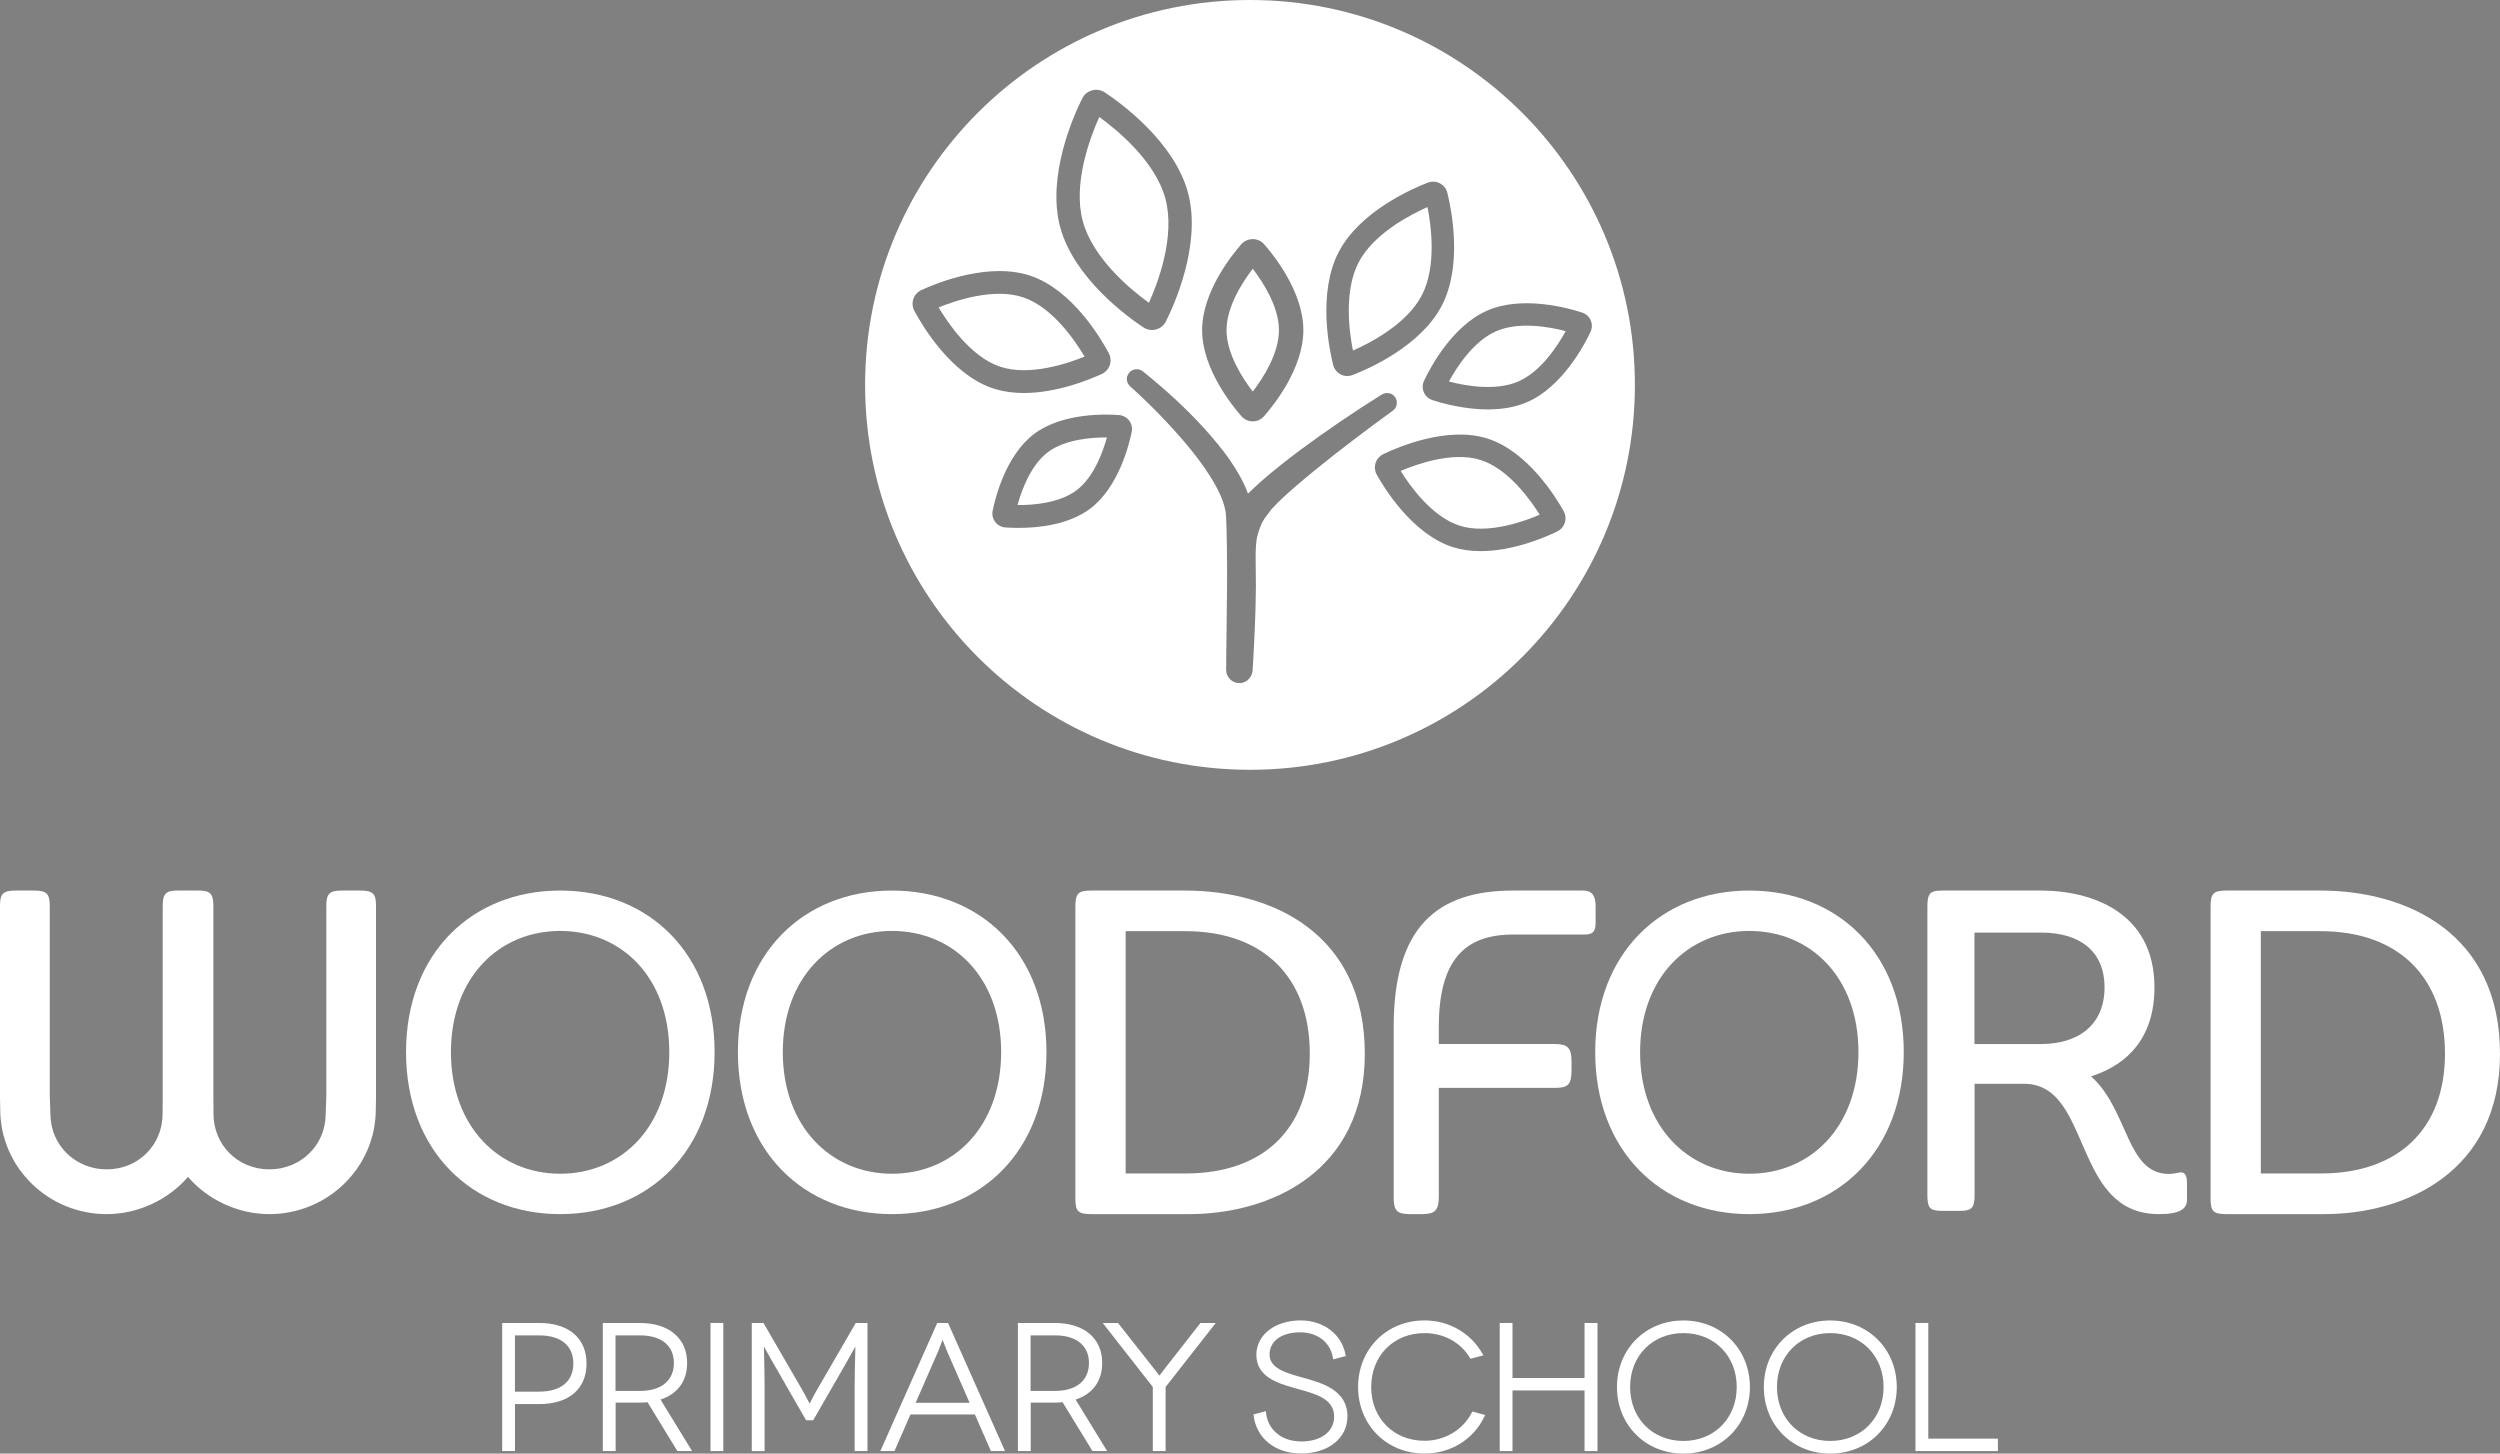
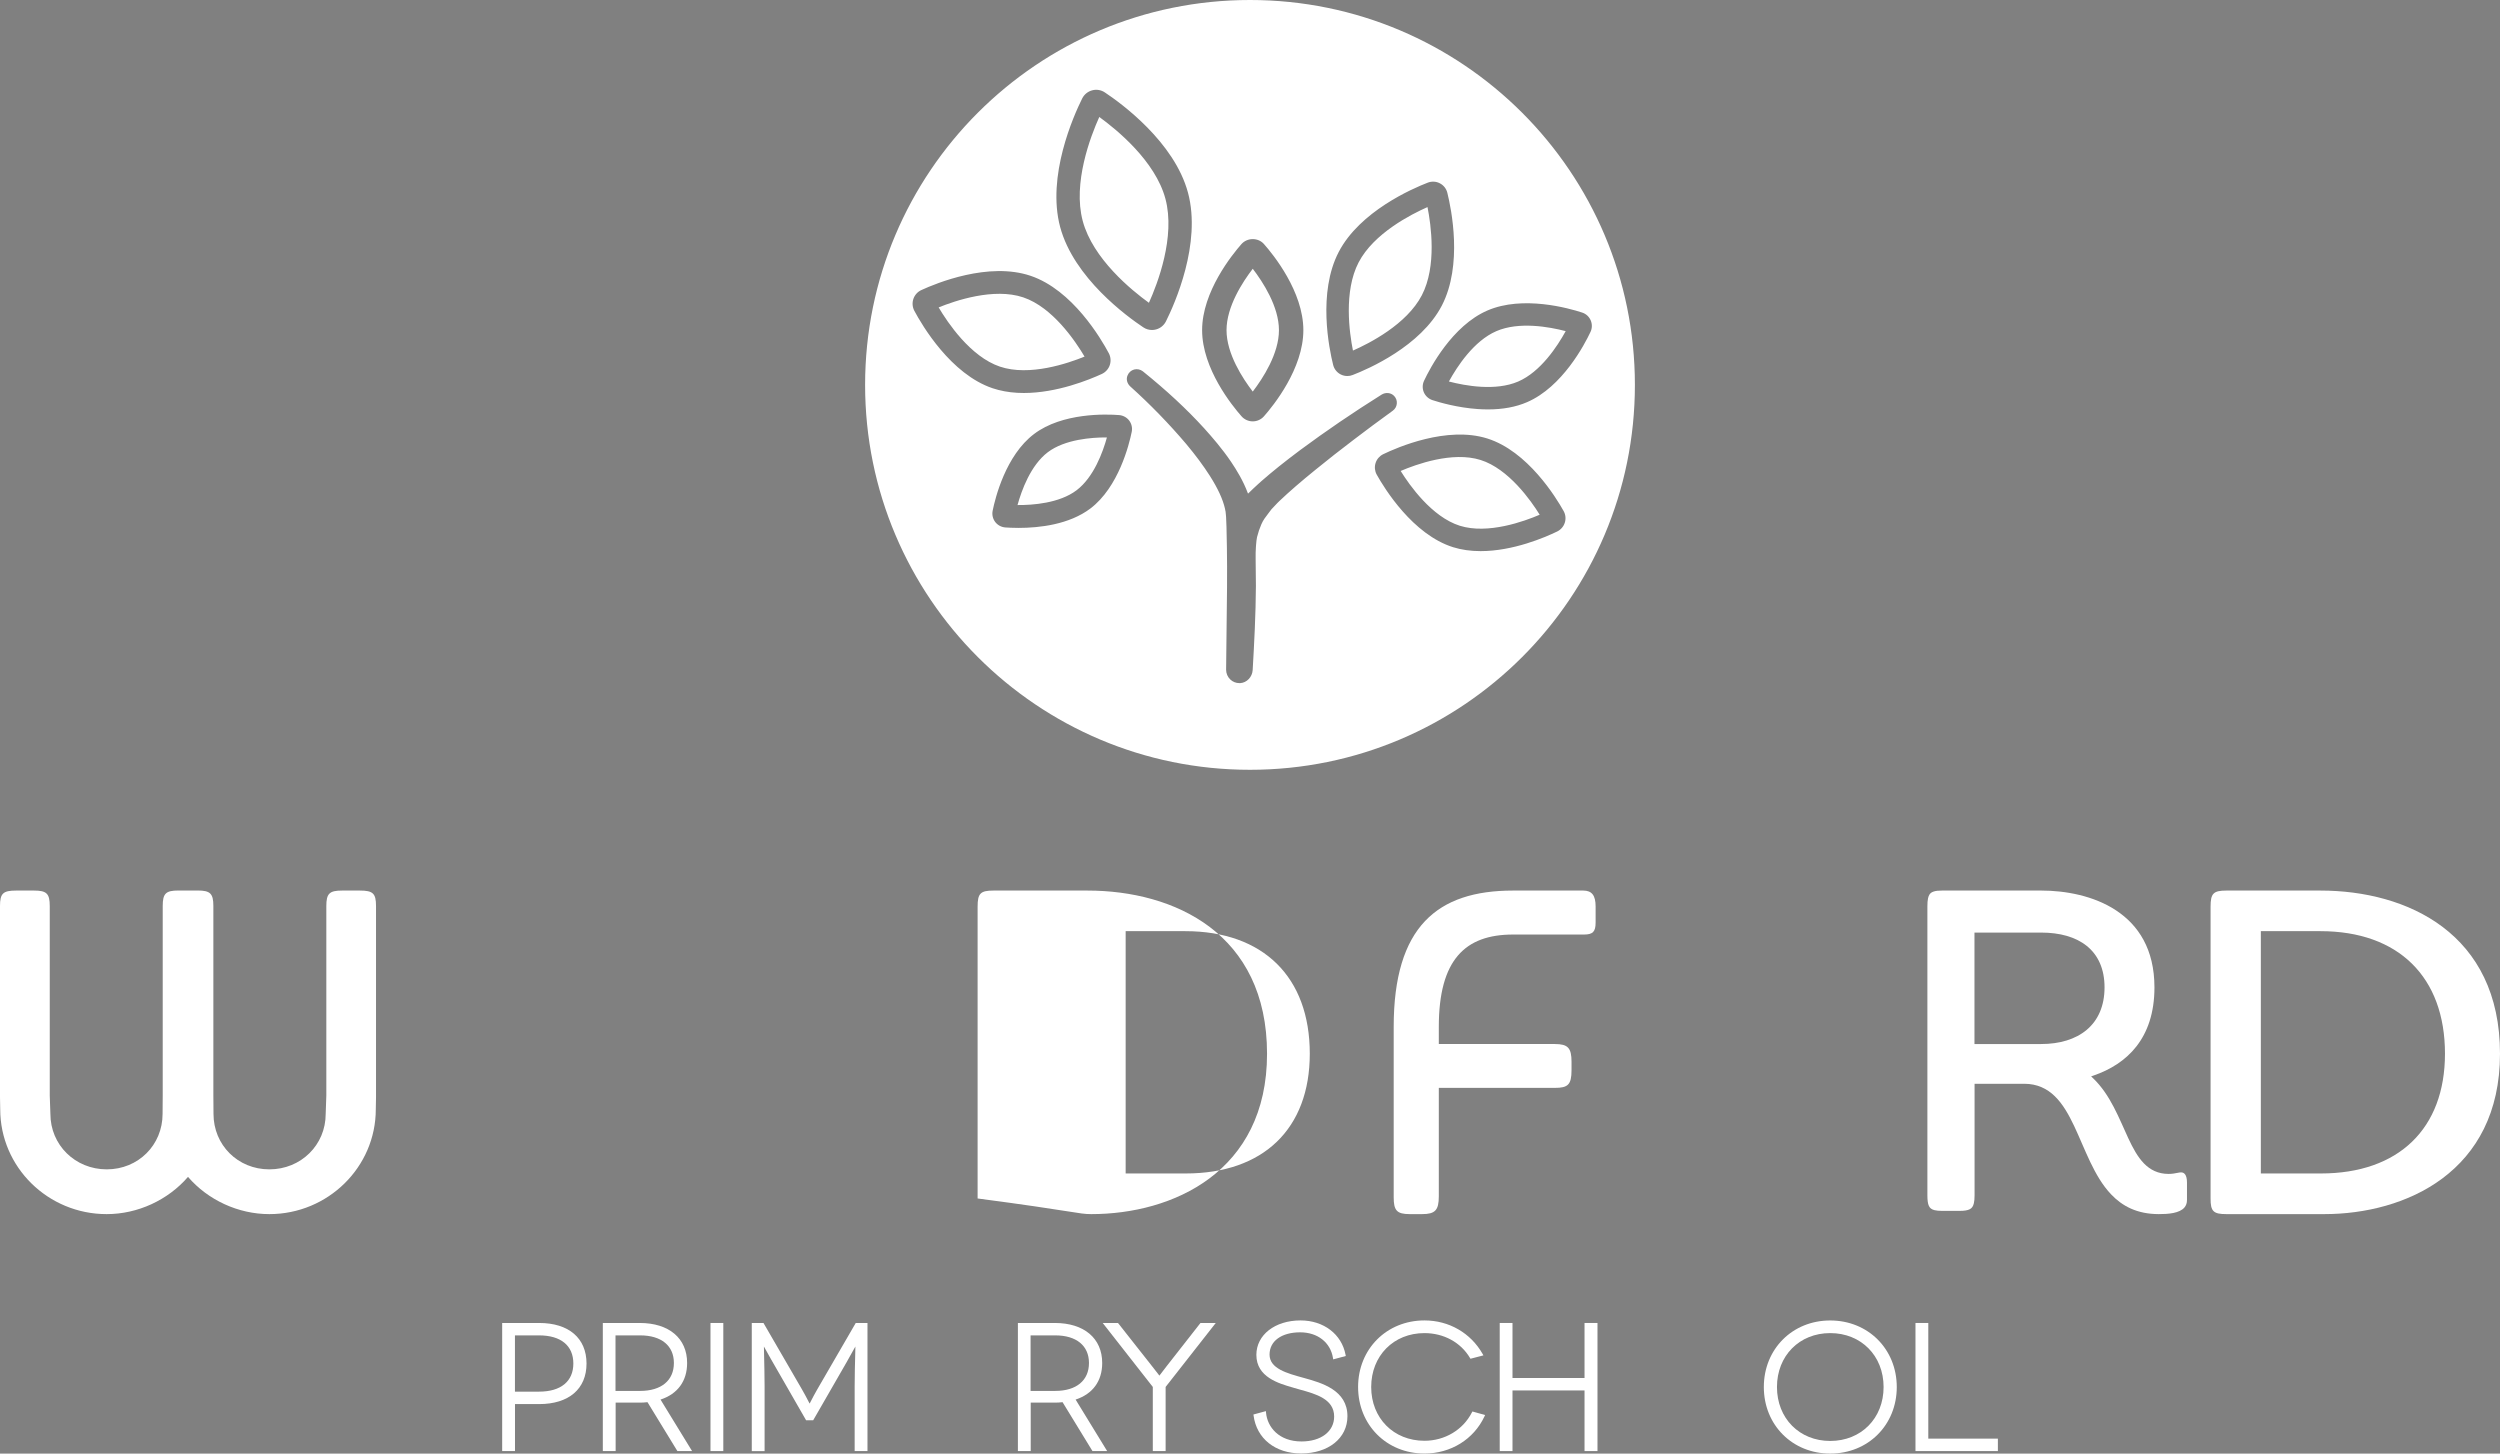
<svg xmlns="http://www.w3.org/2000/svg" version="1.1" id="Layer_1" x="0px" y="0px" viewBox="0 0 547.97 318.61" style="enable-background:new 0 0 547.97 318.61;" xml:space="preserve">
  <rect x="0" y="0" width="547.97" height="318.61" fill="#808080" stroke="none" />
  <style type="text/css"> .st0{fill:#FFFFFF;} .st1{fill:#FFFFFF;stroke:#00463E;stroke-width:2;stroke-miterlimit:10;} </style>
  <g>
    <g>
      <path class="st0" d="M219.17,80.36c-6.46-2.18-11.47-9.66-13.43-12.98c3.57-1.45,12.08-4.38,18.55-2.2 c6.46,2.18,11.47,9.66,13.43,12.98C234.15,79.62,225.65,82.55,219.17,80.36z" />
      <path class="st0" d="M255.45,43.58c-2.22-8.31-10.74-15.22-14.5-17.94c-1.91,4.24-5.85,14.48-3.63,22.79 c2.22,8.3,10.74,15.22,14.51,17.94C253.74,62.14,257.67,51.89,255.45,43.58z M274.59,58.91c-2.22,2.88-5.75,8.29-5.75,13.46 c0,5.16,3.53,10.57,5.75,13.46c2.21-2.89,5.74-8.3,5.74-13.46C280.33,67.2,276.8,61.79,274.59,58.91z M255.45,43.58 c-2.22-8.31-10.74-15.22-14.5-17.94c-1.91,4.24-5.85,14.48-3.63,22.79c2.22,8.3,10.74,15.22,14.51,17.94 C253.74,62.14,257.67,51.89,255.45,43.58z M274.59,58.91c-2.22,2.88-5.75,8.29-5.75,13.46c0,5.16,3.53,10.57,5.75,13.46 c2.21-2.89,5.74-8.3,5.74-13.46C280.33,67.2,276.8,61.79,274.59,58.91z M242.33,95.88c-2.89,0-8.88,0.38-12.66,3.24 c-3.77,2.86-5.76,8.38-6.64,11.58c3.29,0.03,9.18-0.39,12.94-3.24c3.77-2.85,5.77-8.38,6.65-11.57 C242.53,95.89,242.43,95.88,242.33,95.88z M255.45,43.58c-2.22-8.31-10.74-15.22-14.5-17.94c-1.91,4.24-5.85,14.48-3.63,22.79 c2.22,8.3,10.74,15.22,14.51,17.94C253.74,62.14,257.67,51.89,255.45,43.58z M274.59,58.91c-2.22,2.88-5.75,8.29-5.75,13.46 c0,5.16,3.53,10.57,5.75,13.46c2.21-2.89,5.74-8.3,5.74-13.46C280.33,67.2,276.8,61.79,274.59,58.91z M242.33,95.88 c-2.89,0-8.88,0.38-12.66,3.24c-3.77,2.86-5.76,8.38-6.64,11.58c3.29,0.03,9.18-0.39,12.94-3.24c3.77-2.85,5.77-8.38,6.65-11.57 C242.53,95.89,242.43,95.88,242.33,95.88z M255.45,43.58c-2.22-8.31-10.74-15.22-14.5-17.94c-1.91,4.24-5.85,14.48-3.63,22.79 c2.22,8.3,10.74,15.22,14.51,17.94C253.74,62.14,257.67,51.89,255.45,43.58z M274.59,58.91c-2.22,2.88-5.75,8.29-5.75,13.46 c0,5.16,3.53,10.57,5.75,13.46c2.21-2.89,5.74-8.3,5.74-13.46C280.33,67.2,276.8,61.79,274.59,58.91z M242.33,95.88 c-2.89,0-8.88,0.38-12.66,3.24c-3.77,2.86-5.76,8.38-6.64,11.58c3.29,0.03,9.18-0.39,12.94-3.24c3.77-2.85,5.77-8.38,6.65-11.57 C242.53,95.89,242.43,95.88,242.33,95.88z M255.45,43.58c-2.22-8.31-10.74-15.22-14.5-17.94c-1.91,4.24-5.85,14.48-3.63,22.79 c2.22,8.3,10.74,15.22,14.51,17.94C253.74,62.14,257.67,51.89,255.45,43.58z M274.59,58.91c-2.22,2.88-5.75,8.29-5.75,13.46 c0,5.16,3.53,10.57,5.75,13.46c2.21-2.89,5.74-8.3,5.74-13.46C280.33,67.2,276.8,61.79,274.59,58.91z M312.89,45.39 c-3.6,1.59-11.79,5.76-15.1,12.13c-3.31,6.36-2.01,15.47-1.24,19.32c3.6-1.58,11.79-5.75,15.1-12.12S313.66,49.25,312.89,45.39z M327.99,72.58c-4.94,2.13-8.6,7.74-10.41,11.04c3.64,0.95,10.24,2.14,15.18,0.01c4.94-2.13,8.61-7.75,10.42-11.05 C339.54,71.63,332.94,70.44,327.99,72.58z M242.33,95.88c-2.89,0-8.88,0.38-12.66,3.24c-3.77,2.86-5.76,8.38-6.64,11.58 c3.29,0.03,9.18-0.39,12.94-3.24c3.77-2.85,5.77-8.38,6.65-11.57C242.53,95.89,242.43,95.88,242.33,95.88z M255.45,43.58 c-2.22-8.31-10.74-15.22-14.5-17.94c-1.91,4.24-5.85,14.48-3.63,22.79c2.22,8.3,10.74,15.22,14.51,17.94 C253.74,62.14,257.67,51.89,255.45,43.58z M274.59,58.91c-2.22,2.88-5.75,8.29-5.75,13.46c0,5.16,3.53,10.57,5.75,13.46 c2.21-2.89,5.74-8.3,5.74-13.46C280.33,67.2,276.8,61.79,274.59,58.91z M312.89,45.39c-3.6,1.59-11.79,5.76-15.1,12.13 c-3.31,6.36-2.01,15.47-1.24,19.32c3.6-1.58,11.79-5.75,15.1-12.12S313.66,49.25,312.89,45.39z M327.99,72.58 c-4.94,2.13-8.6,7.74-10.41,11.04c3.64,0.95,10.24,2.14,15.18,0.01c4.94-2.13,8.61-7.75,10.42-11.05 C339.54,71.63,332.94,70.44,327.99,72.58z M273.98,0c-46.59,0-84.36,37.77-84.36,84.37c0,46.59,37.77,84.36,84.36,84.36 c46.6,0,84.37-37.77,84.37-84.36C358.35,37.77,320.58,0,273.98,0z M293.42,55.25c4.62-8.9,16.12-13.9,19.54-15.22 c0.86-0.33,1.83-0.28,2.64,0.15c0.82,0.42,1.42,1.18,1.64,2.08c0.88,3.55,3.41,15.82-1.21,24.73c-4.63,8.9-16.13,13.9-19.55,15.21 c-0.37,0.15-0.76,0.22-1.16,0.22c-0.51,0-1.02-0.12-1.48-0.36c-0.81-0.42-1.41-1.18-1.63-2.08 C291.32,76.43,288.8,64.14,293.42,55.25z M272.12,53.49c0.61-0.68,1.5-1.08,2.47-1.08c0.96,0,1.86,0.4,2.46,1.09 c2.03,2.29,8.63,10.42,8.63,18.87c0,8.44-6.6,16.58-8.63,18.87c-0.62,0.71-1.52,1.12-2.46,1.12c-0.95,0-1.85-0.41-2.47-1.12 c-2.02-2.29-8.63-10.42-8.63-18.87S270.1,55.79,272.12,53.49z M237.2,21.59c0.44-0.89,1.24-1.54,2.19-1.79 c0.94-0.26,1.96-0.09,2.78,0.46c3.53,2.34,15.25,10.85,18.23,22c2.98,11.16-2.94,24.38-4.83,28.16c-0.44,0.89-1.24,1.54-2.18,1.79 c-0.29,0.08-0.59,0.12-0.88,0.12c-0.69,0-1.35-0.2-1.91-0.58c-3.52-2.34-15.24-10.84-18.23-22 C229.4,38.59,235.32,25.37,237.2,21.59z M200.41,68.12c-0.42-0.8-0.5-1.75-0.21-2.6c0.29-0.86,0.93-1.57,1.75-1.94 c3.29-1.52,14.75-6.23,23.93-3.13c9.18,3.09,15.46,13.78,17.16,16.98c0.42,0.8,0.5,1.74,0.21,2.6s-0.93,1.56-1.75,1.94 c-2.72,1.25-9.82,4.17-17.08,4.17c-0.5,0-0.97-0.02-1.45-0.04c-1.94-0.11-3.75-0.45-5.4-1C208.4,82.01,202.12,71.32,200.41,68.12z M248.06,94.66c-0.56,2.75-2.87,12.11-9.06,16.8c-4.65,3.51-11.14,4.25-15.76,4.25c-1.23,0-2.25-0.06-2.89-0.1 c-0.88-0.07-1.69-0.51-2.22-1.21c-0.53-0.71-0.73-1.6-0.55-2.47c0.56-2.76,2.86-12.11,9.07-16.8c6.2-4.7,15.83-4.37,18.64-4.15 c0.88,0.07,1.69,0.51,2.22,1.21C248.04,92.89,248.24,93.79,248.06,94.66z M288.37,102.94c-3.21,2.6-5.74,4.79-7.93,6.87 l-0.44,0.43c-0.45,0.45-0.89,0.92-1.32,1.4c-0.22,0.31-0.47,0.63-0.71,0.94c-0.58,0.75-1.09,1.4-1.5,2.35 c-0.41,0.96-0.65,1.66-0.94,2.79c-0.1,0.39-0.16,1.09-0.21,1.66l-0.04,0.53c-0.06,0.81-0.07,1.64-0.06,2.53 c0.03,1.99,0.05,4,0.06,5.99c-0.03,6.2-0.38,12.77-0.71,18.45c-0.09,1.51-1.29,2.77-2.73,2.85h-0.18c-0.75,0-1.46-0.28-2-0.8 c-0.58-0.55-0.91-1.32-0.91-2.13l0.2-17.96c0.02-3.34,0.02-6.26-0.03-8.93c-0.02-1.41-0.04-2.92-0.09-4.43l-0.09-2.2 c-0.01-0.24-0.03-0.4-0.05-0.55c-0.01-0.12-0.03-0.24-0.04-0.38c0-0.15-0.03-0.29-0.07-0.44l-0.02-0.1 c-0.02-0.1-0.05-0.21-0.06-0.32c-0.47-2.07-1.56-4.43-3.32-7.2c-1.43-2.24-3.12-4.51-5.15-6.94c-3.77-4.45-7.91-8.71-12.29-12.65 c-0.69-0.63-0.94-1.57-0.61-2.38c0.26-0.67,0.8-1.15,1.46-1.33c0.66-0.17,1.37-0.02,1.91,0.4c5.19,4.18,9.6,8.27,13.47,12.52 c1.71,1.9,3.92,4.44,5.87,7.32c1.18,1.76,2.66,4.13,3.68,6.9c0,0.01,0.01,0.02,0.04,0.03c0.03,0.01,0.04-0.01,0.05-0.01 c0.7-0.71,1.43-1.37,2.13-2.02l0.72-0.65c2.42-2.12,5.05-4.23,8.55-6.85c5.62-4.16,11.44-8.13,17.81-12.13 c0.91-0.57,2.08-0.45,2.78,0.31c0.43,0.47,0.63,1.07,0.56,1.69c-0.06,0.61-0.38,1.16-0.88,1.52c-3.12,2.25-6.08,4.47-8.56,6.36 C293.83,98.57,291.02,100.78,288.37,102.94z M342.99,114.55c-0.26,0.85-0.87,1.55-1.66,1.94c-2.68,1.3-9.68,4.31-16.79,4.31 c-2.18,0-4.22-0.29-6.04-0.86c-8.84-2.78-15.05-12.88-16.74-15.91c-0.43-0.77-0.52-1.7-0.25-2.54c0.26-0.84,0.87-1.54,1.66-1.93 c3.12-1.51,13.99-6.23,22.83-3.45c8.84,2.79,15.04,12.88,16.73,15.91C343.16,112.79,343.26,113.71,342.99,114.55z M334.71,88.15 c-2.44,1.06-5.32,1.59-8.58,1.59c-0.72,0-1.47-0.03-2.22-0.08c-4.49-0.31-8.45-1.47-9.94-1.96c-0.84-0.28-1.53-0.9-1.88-1.71 c-0.35-0.81-0.33-1.74,0.05-2.54c1.3-2.77,6.16-12.06,13.9-15.4c7.74-3.34,17.84-0.5,20.75,0.46c0.84,0.27,1.52,0.89,1.87,1.7 c0.35,0.81,0.34,1.73-0.04,2.54C347.32,75.52,342.45,84.82,334.71,88.15z M324.52,100.82c-6.16-1.94-14.15,0.97-17.51,2.41 c1.93,3.11,6.82,10.07,12.97,12.01c6.14,1.93,14.14-0.97,17.5-2.42C335.56,109.71,330.66,102.75,324.52,100.82z M311.65,64.72 c3.31-6.37,2.01-15.47,1.24-19.33c-3.6,1.59-11.79,5.76-15.1,12.13c-3.31,6.36-2.01,15.47-1.24,19.32 C300.15,75.26,308.34,71.09,311.65,64.72z M280.33,72.37c0-5.17-3.53-10.58-5.74-13.46c-2.22,2.88-5.75,8.29-5.75,13.46 c0,5.16,3.53,10.57,5.75,13.46C276.8,82.94,280.33,77.53,280.33,72.37z M251.83,66.37c1.91-4.23,5.84-14.48,3.62-22.79 c-2.22-8.31-10.74-15.22-14.5-17.94c-1.91,4.24-5.85,14.48-3.63,22.79C239.54,56.73,248.06,63.65,251.83,66.37z M229.67,99.12 c-3.77,2.86-5.76,8.38-6.64,11.58c3.29,0.03,9.18-0.39,12.94-3.24c3.77-2.85,5.77-8.38,6.65-11.57c-0.09,0-0.19-0.01-0.29-0.01 C239.44,95.88,233.45,96.26,229.67,99.12z M327.99,72.58c-4.94,2.13-8.6,7.74-10.41,11.04c3.64,0.95,10.24,2.14,15.18,0.01 c4.94-2.13,8.61-7.75,10.42-11.05C339.54,71.63,332.94,70.44,327.99,72.58z M312.89,45.39c-3.6,1.59-11.79,5.76-15.1,12.13 c-3.31,6.36-2.01,15.47-1.24,19.32c3.6-1.58,11.79-5.75,15.1-12.12S313.66,49.25,312.89,45.39z M274.59,58.91 c-2.22,2.88-5.75,8.29-5.75,13.46c0,5.16,3.53,10.57,5.75,13.46c2.21-2.89,5.74-8.3,5.74-13.46 C280.33,67.2,276.8,61.79,274.59,58.91z M255.45,43.58c-2.22-8.31-10.74-15.22-14.5-17.94c-1.91,4.24-5.85,14.48-3.63,22.79 c2.22,8.3,10.74,15.22,14.51,17.94C253.74,62.14,257.67,51.89,255.45,43.58z M242.33,95.88c-2.89,0-8.88,0.38-12.66,3.24 c-3.77,2.86-5.76,8.38-6.64,11.58c3.29,0.03,9.18-0.39,12.94-3.24c3.77-2.85,5.77-8.38,6.65-11.57 C242.53,95.89,242.43,95.88,242.33,95.88z M312.89,45.39c-3.6,1.59-11.79,5.76-15.1,12.13c-3.31,6.36-2.01,15.47-1.24,19.32 c3.6-1.58,11.79-5.75,15.1-12.12S313.66,49.25,312.89,45.39z M274.59,58.91c-2.22,2.88-5.75,8.29-5.75,13.46 c0,5.16,3.53,10.57,5.75,13.46c2.21-2.89,5.74-8.3,5.74-13.46C280.33,67.2,276.8,61.79,274.59,58.91z M255.45,43.58 c-2.22-8.31-10.74-15.22-14.5-17.94c-1.91,4.24-5.85,14.48-3.63,22.79c2.22,8.3,10.74,15.22,14.51,17.94 C253.74,62.14,257.67,51.89,255.45,43.58z M242.33,95.88c-2.89,0-8.88,0.38-12.66,3.24c-3.77,2.86-5.76,8.38-6.64,11.58 c3.29,0.03,9.18-0.39,12.94-3.24c3.77-2.85,5.77-8.38,6.65-11.57C242.53,95.89,242.43,95.88,242.33,95.88z M274.59,58.91 c-2.22,2.88-5.75,8.29-5.75,13.46c0,5.16,3.53,10.57,5.75,13.46c2.21-2.89,5.74-8.3,5.74-13.46 C280.33,67.2,276.8,61.79,274.59,58.91z M255.45,43.58c-2.22-8.31-10.74-15.22-14.5-17.94c-1.91,4.24-5.85,14.48-3.63,22.79 c2.22,8.3,10.74,15.22,14.51,17.94C253.74,62.14,257.67,51.89,255.45,43.58z M274.59,58.91c-2.22,2.88-5.75,8.29-5.75,13.46 c0,5.16,3.53,10.57,5.75,13.46c2.21-2.89,5.74-8.3,5.74-13.46C280.33,67.2,276.8,61.79,274.59,58.91z M255.45,43.58 c-2.22-8.31-10.74-15.22-14.5-17.94c-1.91,4.24-5.85,14.48-3.63,22.79c2.22,8.3,10.74,15.22,14.51,17.94 C253.74,62.14,257.67,51.89,255.45,43.58z M255.45,43.58c-2.22-8.31-10.74-15.22-14.5-17.94c-1.91,4.24-5.85,14.48-3.63,22.79 c2.22,8.3,10.74,15.22,14.51,17.94C253.74,62.14,257.67,51.89,255.45,43.58z M255.45,43.58c-2.22-8.31-10.74-15.22-14.5-17.94 c-1.91,4.24-5.85,14.48-3.63,22.79c2.22,8.3,10.74,15.22,14.51,17.94C253.74,62.14,257.67,51.89,255.45,43.58z" />
    </g>
  </g>
  <g>
    <g>
      <path class="st0" d="M118.17,289.98h-8.1v28.08h2.81v-10.3h5.3c6.5,0,10.38-3.32,10.38-8.89 C128.55,293.3,124.67,289.98,118.17,289.98z M118.17,305.03h-5.3V292.7h5.3c4.77,0,7.5,2.25,7.5,6.16 C125.67,302.78,122.93,305.03,118.17,305.03z" />
      <path class="st0" d="M134.92,307.44h5.3c0.58,0,1.15-0.03,1.7-0.1l6.55,10.71h3.22l-6.91-11.28c3.76-1.23,5.83-4.06,5.83-8.02 c0-5.41-3.98-8.77-10.38-8.77h-8.1v28.08h2.81V307.44z M140.33,304.87h-5.42V292.7h5.42c4.62,0,7.38,2.26,7.38,6.05 C147.71,302.58,144.95,304.87,140.33,304.87z" />
      <rect x="155.73" y="289.98" class="st0" width="2.81" height="28.08" />
      <path class="st0" d="M187.33,303.82v14.24h2.81v-28.08h-2.57l-7.35,12.68c-1.66,2.82-2.43,4.33-2.76,4.99 c-0.33-0.66-1.1-2.16-2.76-4.98l-7.35-12.68h-2.57v28.08h2.81v-14.24c0-2.15-0.07-5.09-0.12-7.24c-0.01-0.54-0.02-1.04-0.03-1.45 c0.39,0.7,0.97,1.74,1.51,2.7l7.74,13.47h1.55l7.39-12.84l0.32-0.58c0.55-0.98,1.14-2.04,1.54-2.75 c-0.01,0.41-0.02,0.91-0.03,1.45C187.4,298.73,187.33,301.67,187.33,303.82z" />
-       <path class="st0" d="M207.8,289.98h-2.37l-12.47,28.08h3.1l3.5-8.02h14.13l3.5,8.02h3.1L207.8,289.98z M212.53,307.47H200.7 l4.9-11.2c0.31-0.76,0.64-1.61,0.88-2.25c0.04-0.12,0.09-0.24,0.13-0.35c0.04,0.11,0.09,0.23,0.13,0.35 c0.24,0.64,0.57,1.49,0.88,2.25L212.53,307.47z" />
      <path class="st0" d="M225.9,307.44h5.3c0.58,0,1.15-0.03,1.7-0.1l6.55,10.71h3.22l-6.91-11.28c3.76-1.23,5.83-4.06,5.83-8.02 c0-5.41-3.98-8.77-10.38-8.77h-8.1v28.08h2.81V307.44z M231.31,304.87h-5.42V292.7h5.42c4.62,0,7.38,2.26,7.38,6.05 C238.69,302.58,235.93,304.87,231.31,304.87z" />
      <path class="st0" d="M255.49,318.05V304l10.99-14.02h-3.35l-7.47,9.54c-0.24,0.31-0.52,0.68-0.79,1.03 c-0.27,0.35-0.56,0.74-0.74,0.97c-0.34-0.41-1.06-1.35-1.49-1.91l-7.59-9.63h-3.35L252.68,304v14.06H255.49z" />
      <path class="st0" d="M285.88,302.05L285.7,302c-3.65-1-7.43-2.03-7.43-5.1c0-2.96,2.64-4.87,6.71-4.87c3.82,0,6.64,2.21,7.19,5.62 l0.05,0.31l2.76-0.74l-0.05-0.26c-0.84-4.51-4.8-7.54-9.87-7.54c-5.61,0-9.68,3.18-9.68,7.55c0,4.87,4.87,6.27,8.1,7.19l0.12,0.04 c0.43,0.13,0.88,0.25,1.33,0.38c3.52,0.97,7.5,2.08,7.5,5.91c0,3.26-2.87,5.46-7.15,5.46c-4.98,0-7.5-3.17-7.78-6.31l-0.03-0.34 l-2.73,0.74l0.03,0.24c0.66,5.04,4.75,8.3,10.42,8.3c5.98,0,10.15-3.35,10.15-8.14C295.37,304.69,289.66,303.1,285.88,302.05z" />
      <path class="st0" d="M322.62,309.59c-1.95,3.83-5.94,6.21-10.4,6.21c-6.76,0-11.67-4.96-11.67-11.78 c0-6.85,4.91-11.82,11.67-11.82c4.23,0,7.96,2.03,9.98,5.44l0.11,0.18l2.84-0.74l-0.18-0.32c-2.61-4.59-7.37-7.34-12.74-7.34 c-8.29,0-14.55,6.27-14.55,14.59c0,8.32,6.26,14.59,14.55,14.59c5.76,0,10.8-3.12,13.15-8.14l0.14-0.3l-2.78-0.78L322.62,309.59z" />
      <polygon class="st0" points="347.31,302.04 331.52,302.04 331.52,289.98 328.72,289.98 328.72,318.06 331.52,318.06 331.52,304.77 347.31,304.77 347.31,318.06 350.15,318.06 350.15,289.98 347.31,289.98 " />
-       <path class="st0" d="M368.97,289.43c-8.29,0-14.55,6.27-14.55,14.59c0,8.32,6.26,14.59,14.55,14.59c8.32,0,14.59-6.27,14.59-14.59 C383.56,295.7,377.29,289.43,368.97,289.43z M368.97,315.84c-6.76,0-11.67-4.97-11.67-11.82c0-6.85,4.91-11.82,11.67-11.82 c6.78,0,11.7,4.97,11.7,11.82C380.67,310.87,375.75,315.84,368.97,315.84z" />
      <path class="st0" d="M401.16,289.43c-8.29,0-14.55,6.27-14.55,14.59c0,8.32,6.26,14.59,14.55,14.59c8.32,0,14.59-6.27,14.59-14.59 C415.74,295.7,409.47,289.43,401.16,289.43z M401.16,315.84c-6.76,0-11.67-4.97-11.67-11.82c0-6.85,4.91-11.82,11.67-11.82 c6.78,0,11.7,4.97,11.7,11.82C412.86,310.87,407.94,315.84,401.16,315.84z" />
      <polygon class="st0" points="422.66,315.33 422.66,289.98 419.85,289.98 419.85,318.06 437.91,318.06 437.91,315.33 " />
    </g>
-     <path class="st0" d="M122.77,195.2c19.44,0,33.86,13.79,33.86,35.41c0,21.62-14.42,35.51-33.86,35.51 c-19.35,0-33.77-13.89-33.77-35.51C89,208.99,103.42,195.2,122.77,195.2z M122.77,257.27c13.48,0,23.93-10.31,23.93-26.66 c0-16.35-10.45-26.56-23.93-26.56c-13.38,0-23.93,10.21-23.93,26.56C98.84,246.96,109.39,257.27,122.77,257.27z" />
-     <path class="st0" d="M195.51,195.2c19.44,0,33.86,13.79,33.86,35.41c0,21.62-14.42,35.51-33.86,35.51 c-19.35,0-33.77-13.89-33.77-35.51C161.74,208.99,176.16,195.2,195.51,195.2z M195.51,257.27c13.48,0,23.93-10.31,23.93-26.66 c0-16.35-10.45-26.56-23.93-26.56c-13.38,0-23.93,10.21-23.93,26.56C171.58,246.96,182.13,257.27,195.51,257.27z" />
-     <path class="st0" d="M383.42,195.2c19.44,0,33.86,13.79,33.86,35.41c0,21.62-14.42,35.51-33.86,35.51 c-19.35,0-33.77-13.89-33.77-35.51C349.66,208.99,364.07,195.2,383.42,195.2z M383.42,257.27c13.48,0,23.93-10.31,23.93-26.66 c0-16.35-10.45-26.56-23.93-26.56c-13.38,0-23.93,10.21-23.93,26.56C359.49,246.96,370.04,257.27,383.42,257.27z" />
    <path class="st0" d="M424,265.25c0.43,0.11,1,0.16,1.72,0.16h3.81c1.04,0,1.76-0.12,2.23-0.37c0.46-0.25,0.72-0.61,0.88-1.28 c0.11-0.44,0.16-1.02,0.16-1.74v-24.47h10.89c2.81,0,4.98,1.05,6.7,2.73c1.73,1.68,3.03,3.98,4.23,6.51 c2.39,5.05,4.35,11.04,8.08,14.97c2.48,2.62,5.72,4.35,10.47,4.36c1.01,0,2.17-0.04,3.2-0.25c1.03-0.21,1.93-0.59,2.44-1.21 c0.34-0.41,0.55-0.92,0.55-1.63v-3.85c0-0.86-0.17-1.42-0.4-1.75c-0.24-0.32-0.52-0.46-0.93-0.46c-0.1,0-0.2,0.01-0.31,0.03l0,0 c-1.06,0.2-1.58,0.31-2.4,0.31c-2.28,0-4.02-0.89-5.4-2.31c-1.38-1.42-2.42-3.36-3.43-5.52c-2.01-4.31-3.88-9.47-7.71-13.14 l-0.43-0.41l0.55-0.19c3.62-1.25,6.95-3.27,9.37-6.37c2.42-3.1,3.96-7.29,3.96-12.95c-0.01-8.4-3.54-13.65-8.41-16.87 c-4.87-3.22-11.11-4.35-16.43-4.35h-21.67c-0.81,0-1.42,0.06-1.87,0.21c-0.45,0.15-0.73,0.35-0.93,0.66 c-0.14,0.21-0.24,0.48-0.32,0.82c-0.1,0.46-0.14,1.06-0.14,1.8v63.32c0,1.08,0.1,1.84,0.33,2.32 C423.03,264.81,423.35,265.07,424,265.25z M432.79,204.41h14.59c4.1,0,7.57,0.95,10.03,2.94c2.47,1.99,3.88,5.04,3.88,9.07 c0,4.09-1.43,7.23-3.91,9.31c-2.47,2.08-5.95,3.11-10,3.11h-14.25h-0.35V204.41z" />
    <path class="st0" d="M347.03,195.2c-1.28,0-14.26,0-15.38,0c-16.59,0-26.17,7.9-26.17,29.89v37.31c0,2.88,0.64,3.72,3.51,3.72h2.71 c2.87,0,3.67-0.85,3.67-3.89v-23.78h25.43c2.86,0,3.66-0.68,3.66-3.88v-1.85c0-3.03-0.8-3.88-3.66-3.88h-25.43v-3.75 c0-14.72,5.75-20.25,16.28-20.25c1.12,0,14.42,0,15.54,0c1.91,0,2.55-0.59,2.55-2.62v-3.55C349.74,196.3,348.94,195.2,347.03,195.2 z" />
-     <path class="st0" d="M239.19,266.12h21.43c17.78,0,38.53-9.2,38.53-35.15c0-26.37-20.33-35.77-39.36-35.77h-20.6 c-2.87,0-3.48,0.63-3.48,3.53v63.96C235.7,265.51,236.32,266.12,239.19,266.12z M246.73,204.1h13.06c17.09,0,27.3,10.04,27.3,26.86 c0,16.44-10.17,26.25-27.2,26.25h-13.16V204.1z" />
+     <path class="st0" d="M239.19,266.12c17.78,0,38.53-9.2,38.53-35.15c0-26.37-20.33-35.77-39.36-35.77h-20.6 c-2.87,0-3.48,0.63-3.48,3.53v63.96C235.7,265.51,236.32,266.12,239.19,266.12z M246.73,204.1h13.06c17.09,0,27.3,10.04,27.3,26.86 c0,16.44-10.17,26.25-27.2,26.25h-13.16V204.1z" />
    <path class="st0" d="M488.01,266.12h21.43c17.78,0,38.53-9.2,38.53-35.15c0-26.37-20.33-35.77-39.36-35.77h-20.6 c-2.87,0-3.48,0.63-3.48,3.53v63.96C484.52,265.51,485.14,266.12,488.01,266.12z M495.55,204.1h13.06 c17.09,0,27.3,10.04,27.3,26.86c0,16.44-10.17,26.25-27.2,26.25h-13.16V204.1z" />
    <path class="st0" d="M0.05,243.15c0,12.67,10.46,22.97,23.33,22.97c6.82,0,13.44-3.08,17.83-8.16c4.38,5.08,11.01,8.16,17.83,8.16 c12.86,0,23.33-10.31,23.33-22.97l0.05-2.63v-41.93c0-2.76-0.66-3.39-3.54-3.39h-3.91c-2.76,0-3.44,0.66-3.44,3.39v41.55 l-0.14,4.01c0,6.82-5.42,12.16-12.35,12.16c-6.92,0-12.24-5.34-12.24-12.16l-0.03-4.03v-41.54c0-2.72-0.68-3.39-3.44-3.39h-2.1 h-0.02h-2.1c-2.77,0-3.44,0.66-3.44,3.39v41.54l-0.03,4.03c0,6.82-5.32,12.16-12.24,12.16c-6.92,0-12.35-5.34-12.35-12.16 l-0.14-4.01v-41.55c0-2.72-0.68-3.39-3.44-3.39H3.54c-2.88,0-3.54,0.63-3.54,3.39v41.93L0.05,243.15z" />
    <path class="st1" d="M263.1,283.69" />
  </g>
  <g> </g>
  <g> </g>
  <g> </g>
  <g> </g>
  <g> </g>
  <g> </g>
</svg>